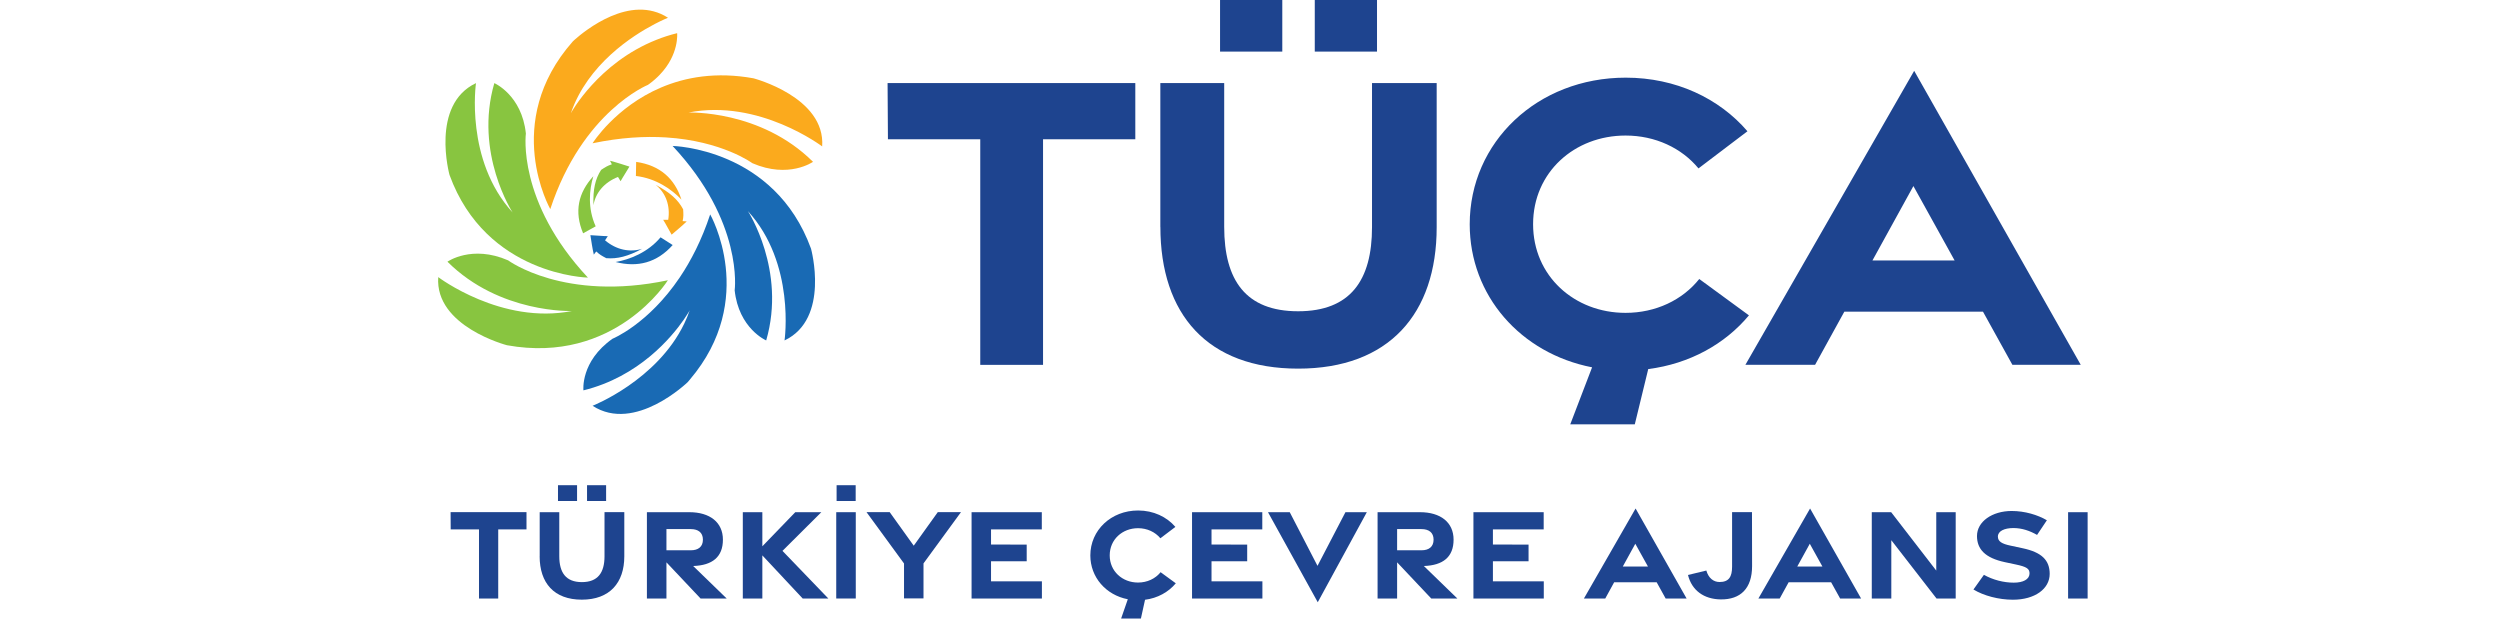
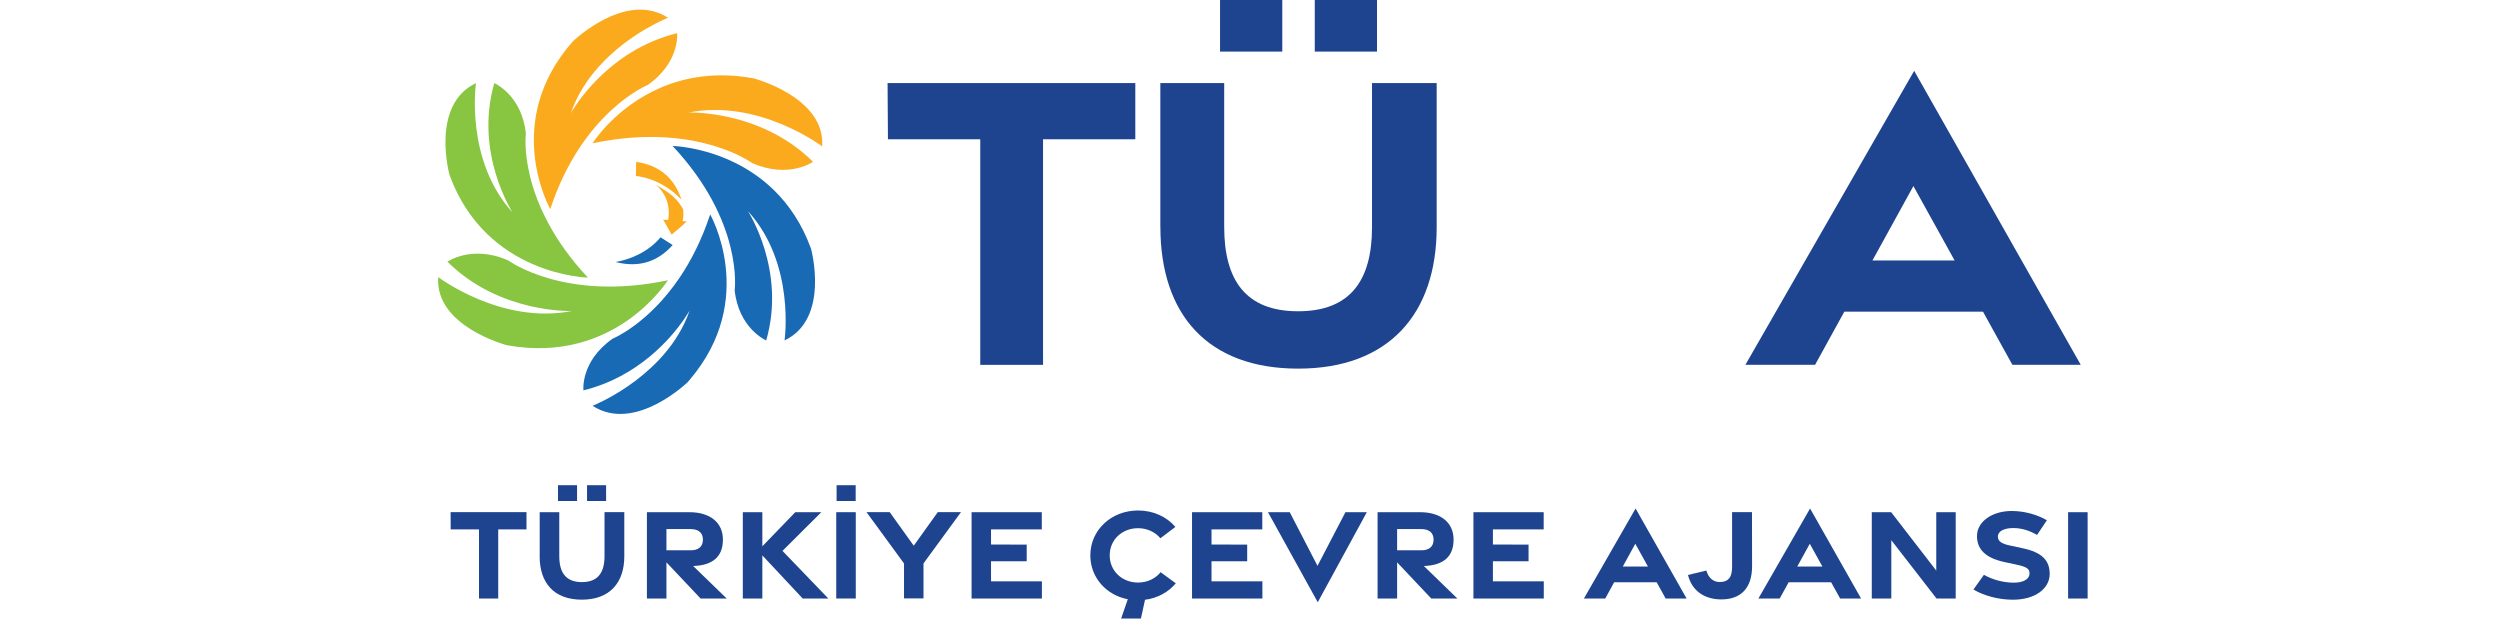
<svg xmlns="http://www.w3.org/2000/svg" width="97" height="24" viewBox="0 0 97 24" fill="none">
  <g clip-path="url(#clip0_2_237)">
    <path d="M22.811 10.771C22.811 10.771 18.863 10.694 17.441 6.787C17.441 6.787 16.691 4.067 18.468 3.225C18.468 3.225 18.033 6.213 19.889 8.244C19.889 8.244 18.39 5.946 19.18 3.225C19.18 3.225 20.246 3.686 20.404 5.18C20.404 5.18 20.049 7.823 22.813 10.773L22.811 10.771Z" fill="#88C540" />
    <path d="M28.504 11.255C28.661 12.749 29.728 13.209 29.728 13.209C30.518 10.489 29.018 8.19 29.018 8.19C30.875 10.22 30.44 13.209 30.44 13.209C32.217 12.366 31.467 9.647 31.467 9.647C30.045 5.741 26.097 5.663 26.097 5.663C28.861 8.614 28.506 11.257 28.506 11.257L28.504 11.255Z" fill="#196AB4" />
    <path d="M22.223 1.61C19.445 4.758 21.351 8.113 21.351 8.113C22.601 4.317 25.14 3.293 25.14 3.293C25.323 3.165 25.473 3.032 25.602 2.896C26.358 2.109 26.273 1.287 26.273 1.287C25.989 1.356 25.722 1.443 25.471 1.544C23.204 2.442 22.149 4.392 22.149 4.392C22.801 2.492 24.542 1.381 25.409 0.929C25.718 0.768 25.918 0.689 25.918 0.689C25.736 0.571 25.551 0.491 25.361 0.441C23.848 0.035 22.224 1.608 22.224 1.608L22.223 1.61Z" fill="#FBAA1D" />
    <path d="M27.555 8.32C27.226 9.316 26.809 10.119 26.374 10.765C25.148 12.582 23.768 13.142 23.768 13.142C22.514 14.022 22.637 15.146 22.637 15.146C24.789 14.616 26.055 13.091 26.536 12.395C26.685 12.178 26.761 12.041 26.761 12.041C26.701 12.217 26.629 12.387 26.552 12.55C25.493 14.763 22.992 15.744 22.992 15.744C24.633 16.816 26.685 14.825 26.685 14.825C26.713 14.794 26.737 14.761 26.765 14.73C29.421 11.609 27.557 8.322 27.557 8.322L27.555 8.32Z" fill="#196AB4" />
    <path d="M22.994 5.559C24.079 5.331 25.03 5.282 25.84 5.332C28.027 5.47 29.19 6.331 29.19 6.331C30.602 6.946 31.545 6.279 31.545 6.279C29.513 4.255 26.711 4.367 26.711 4.367C29.451 3.823 31.9 5.681 31.9 5.681C32.035 3.767 29.234 3.038 29.234 3.038C27.782 2.775 26.59 2.995 25.648 3.396C23.868 4.154 22.992 5.557 22.992 5.557L22.994 5.559Z" fill="#FBAA1D" />
    <path d="M25.912 10.874C21.898 11.721 19.716 10.102 19.716 10.102C18.304 9.487 17.361 10.154 17.361 10.154C19.393 12.178 22.195 12.066 22.195 12.066C19.455 12.61 17.004 10.752 17.004 10.752C16.868 12.666 19.67 13.395 19.67 13.395C23.868 14.155 25.912 10.876 25.912 10.876V10.874Z" fill="#88C540" />
    <path d="M38.034 5.404H34.452L34.438 3.222H44.05V5.404H40.47V14.157H38.034V5.404Z" fill="#1E448F" />
    <path d="M45.021 8.802V3.222H47.499V8.802C47.499 10.878 48.339 12.077 50.367 12.077C52.395 12.077 53.234 10.876 53.234 8.815V3.222H55.743V8.815C55.743 12.178 53.889 14.303 50.369 14.303C46.849 14.303 45.023 12.195 45.023 8.802H45.021ZM47.338 0H49.753V2.001H47.338V0ZM51.013 0H53.428V2.001H51.013V0Z" fill="#1E448F" />
-     <path d="M63.951 14.322L63.43 16.464H60.926L61.773 14.252C59.005 13.712 57.025 11.474 57.025 8.703C57.025 5.512 59.651 3.013 63.079 3.013C65.021 3.013 66.706 3.816 67.801 5.093L65.901 6.534C65.245 5.739 64.222 5.259 63.071 5.259C61.089 5.259 59.484 6.685 59.484 8.699C59.484 10.713 61.091 12.139 63.071 12.139C64.24 12.139 65.277 11.644 65.931 10.825L67.859 12.236C66.93 13.351 65.556 14.115 63.951 14.32V14.322Z" fill="#1E448F" />
    <path d="M74.27 2.748L80.733 14.155H78.081L76.94 12.093H71.56L70.425 14.155H67.721L74.27 2.748ZM75.839 10.106L74.24 7.219L72.651 10.106H75.837H75.839Z" fill="#1E448F" />
    <path d="M18.583 20.541H17.487L17.483 19.871H20.428V20.541H19.331V23.222H18.585V20.541H18.583Z" fill="#1E448F" />
    <path d="M20.94 21.581V19.873H21.7V21.581C21.7 22.218 21.957 22.586 22.577 22.586C23.198 22.586 23.455 22.218 23.455 21.585V19.871H24.223V21.585C24.223 22.615 23.654 23.267 22.575 23.267C21.497 23.267 20.938 22.622 20.938 21.581H20.94ZM21.65 18.826H22.39V19.439H21.65V18.826ZM22.777 18.826H23.517V19.439H22.777V18.826Z" fill="#1E448F" />
    <path d="M27.182 23.222L25.858 21.819V23.222H25.1V19.873H26.745C27.545 19.873 28.049 20.268 28.049 20.939C28.049 21.61 27.64 21.937 26.895 21.961L28.195 23.222H27.186H27.182ZM25.858 21.351H26.805C27.092 21.351 27.273 21.214 27.273 20.939C27.273 20.664 27.09 20.529 26.805 20.529H25.858V21.351Z" fill="#1E448F" />
    <path d="M31.144 23.222L29.579 21.549V23.222H28.821V19.873H29.579V21.196L30.857 19.873H31.868L30.36 21.374L32.139 23.222H31.146H31.144Z" fill="#1E448F" />
    <path d="M32.446 19.873H33.204V23.222H32.446V19.873ZM32.46 18.826H33.2V19.439H32.46V18.826Z" fill="#1E448F" />
    <path d="M35.074 21.86L33.621 19.871H34.52L35.453 21.173L36.386 19.871H37.286L35.832 21.86V23.218H35.076V21.86H35.074Z" fill="#1E448F" />
    <path d="M37.699 19.873H40.422V20.541H38.452V21.127L39.836 21.131V21.777H38.452V22.555H40.426V23.224H37.697V19.875L37.699 19.873Z" fill="#1E448F" />
    <path d="M44.427 23.273L44.267 24H43.499L43.759 23.251C42.911 23.087 42.305 22.4 42.305 21.55C42.305 20.573 43.108 19.807 44.159 19.807C44.754 19.807 45.27 20.053 45.605 20.444L45.023 20.885C44.821 20.641 44.508 20.494 44.155 20.494C43.549 20.494 43.057 20.931 43.057 21.549C43.057 22.166 43.549 22.603 44.155 22.603C44.512 22.603 44.831 22.452 45.031 22.201L45.621 22.632C45.336 22.974 44.915 23.209 44.425 23.271L44.427 23.273Z" fill="#1E448F" />
    <path d="M46.253 19.873H48.977V20.541H47.007V21.127L48.391 21.131V21.777H47.007V22.555H48.981V23.224H46.251V19.875L46.253 19.873Z" fill="#1E448F" />
    <path d="M49.198 19.873H50.042L51.119 21.955L52.203 19.873H53.033L51.129 23.367L49.198 19.873Z" fill="#1E448F" />
    <path d="M55.532 23.222L54.208 21.819V23.222H53.45V19.873H55.095C55.895 19.873 56.399 20.268 56.399 20.939C56.399 21.61 55.99 21.937 55.245 21.961L56.545 23.222H55.536H55.532ZM54.208 21.351H55.155C55.442 21.351 55.623 21.214 55.623 20.939C55.623 20.664 55.44 20.529 55.155 20.529H54.208V21.351Z" fill="#1E448F" />
    <path d="M57.171 19.873H59.895V20.541H57.925V21.127L59.308 21.131V21.777H57.925V22.555H59.899V23.224H57.169V19.875L57.171 19.873Z" fill="#1E448F" />
    <path d="M63.46 19.728L65.44 23.222H64.627L64.278 22.591H62.63L62.284 23.222H61.456L63.462 19.728H63.46ZM63.941 21.982L63.45 21.098L62.964 21.982H63.941Z" fill="#1E448F" />
    <path d="M66.762 23.257C66.116 23.249 65.642 22.911 65.494 22.309L66.206 22.137C66.288 22.425 66.481 22.582 66.718 22.582C67.081 22.582 67.205 22.379 67.205 21.988V19.871H67.977L67.981 21.963C67.981 22.833 67.532 23.267 66.762 23.257Z" fill="#1E448F" />
    <path d="M70.23 19.728L72.21 23.222H71.397L71.047 22.591H69.4L69.053 23.222H68.226L70.232 19.728H70.23ZM70.71 21.982L70.22 21.098L69.733 21.982H70.71Z" fill="#1E448F" />
    <path d="M72.625 19.873H73.377L75.127 22.139V19.873H75.881V23.222H75.137L73.383 20.96V23.222H72.625V19.873Z" fill="#1E448F" />
    <path d="M76.569 22.874L76.976 22.303C77.321 22.498 77.742 22.607 78.135 22.607C78.501 22.607 78.733 22.479 78.745 22.266C78.757 22.063 78.627 21.99 78.218 21.903L77.79 21.812C77.018 21.647 76.709 21.305 76.707 20.798C76.707 20.241 77.291 19.828 78.051 19.826C78.565 19.826 79.062 19.977 79.419 20.186L79.038 20.755C78.759 20.595 78.457 20.49 78.124 20.488C77.768 20.488 77.518 20.606 77.518 20.819C77.518 21.007 77.668 21.1 78.009 21.171L78.48 21.272C79.219 21.429 79.526 21.734 79.528 22.266C79.528 22.845 78.956 23.269 78.101 23.269C77.55 23.269 76.966 23.114 76.569 22.872V22.874Z" fill="#1E448F" />
    <path d="M80.242 19.873H81V23.222H80.242V19.873Z" fill="#1E448F" />
-     <path fill-rule="evenodd" clip-rule="evenodd" d="M22.625 9.053C22.27 8.208 22.438 7.474 23.022 6.838C22.863 7.351 22.795 8.082 23.112 8.782C23.112 8.782 23.026 8.831 22.623 9.053H22.625Z" fill="#88C540" />
    <path fill-rule="evenodd" clip-rule="evenodd" d="M24.683 6.281C25.614 6.416 26.177 6.933 26.44 7.745C26.067 7.351 25.455 6.919 24.673 6.828C24.673 6.828 24.673 6.731 24.683 6.282V6.281Z" fill="#FBAA1D" />
    <path fill-rule="evenodd" clip-rule="evenodd" d="M25.927 8.529C26.015 7.974 25.828 7.484 25.445 7.174C25.997 7.469 26.308 7.749 26.506 8.121C26.518 8.312 26.524 8.405 26.486 8.579C26.538 8.583 26.59 8.587 26.645 8.591C26.442 8.786 26.273 8.92 26.059 9.105C25.832 8.686 25.732 8.529 25.732 8.529H25.927Z" fill="#FBAA1D" />
    <path fill-rule="evenodd" clip-rule="evenodd" d="M26.101 9.506C25.485 10.197 24.735 10.384 23.886 10.166C24.428 10.071 25.132 9.8 25.63 9.208C25.63 9.208 25.714 9.26 26.101 9.508V9.506Z" fill="#196AB4" />
-     <path fill-rule="evenodd" clip-rule="evenodd" d="M23.477 9.326C23.913 9.696 24.44 9.802 24.915 9.653C24.362 9.949 23.951 10.053 23.523 10.017C23.347 9.924 23.265 9.879 23.134 9.756C23.104 9.796 23.072 9.835 23.04 9.879C22.978 9.608 22.952 9.398 22.907 9.125C23.393 9.162 23.582 9.163 23.582 9.163C23.527 9.249 23.533 9.239 23.477 9.324V9.326Z" fill="#196AB4" />
-     <path fill-rule="evenodd" clip-rule="evenodd" d="M23.979 6.865C23.443 7.076 23.106 7.482 23.026 7.962C23.004 7.349 23.094 6.948 23.323 6.592C23.487 6.484 23.567 6.431 23.74 6.375C23.716 6.329 23.696 6.284 23.668 6.238C23.945 6.308 24.151 6.379 24.422 6.464C24.169 6.869 24.079 7.031 24.079 7.031C24.025 6.944 24.031 6.954 23.979 6.867V6.865Z" fill="#88C540" />
  </g>
  <defs>
    <clipPath id="clip0_2_237">
      <rect width="64" height="24" fill="white" transform="translate(17)" />
    </clipPath>
  </defs>
</svg>